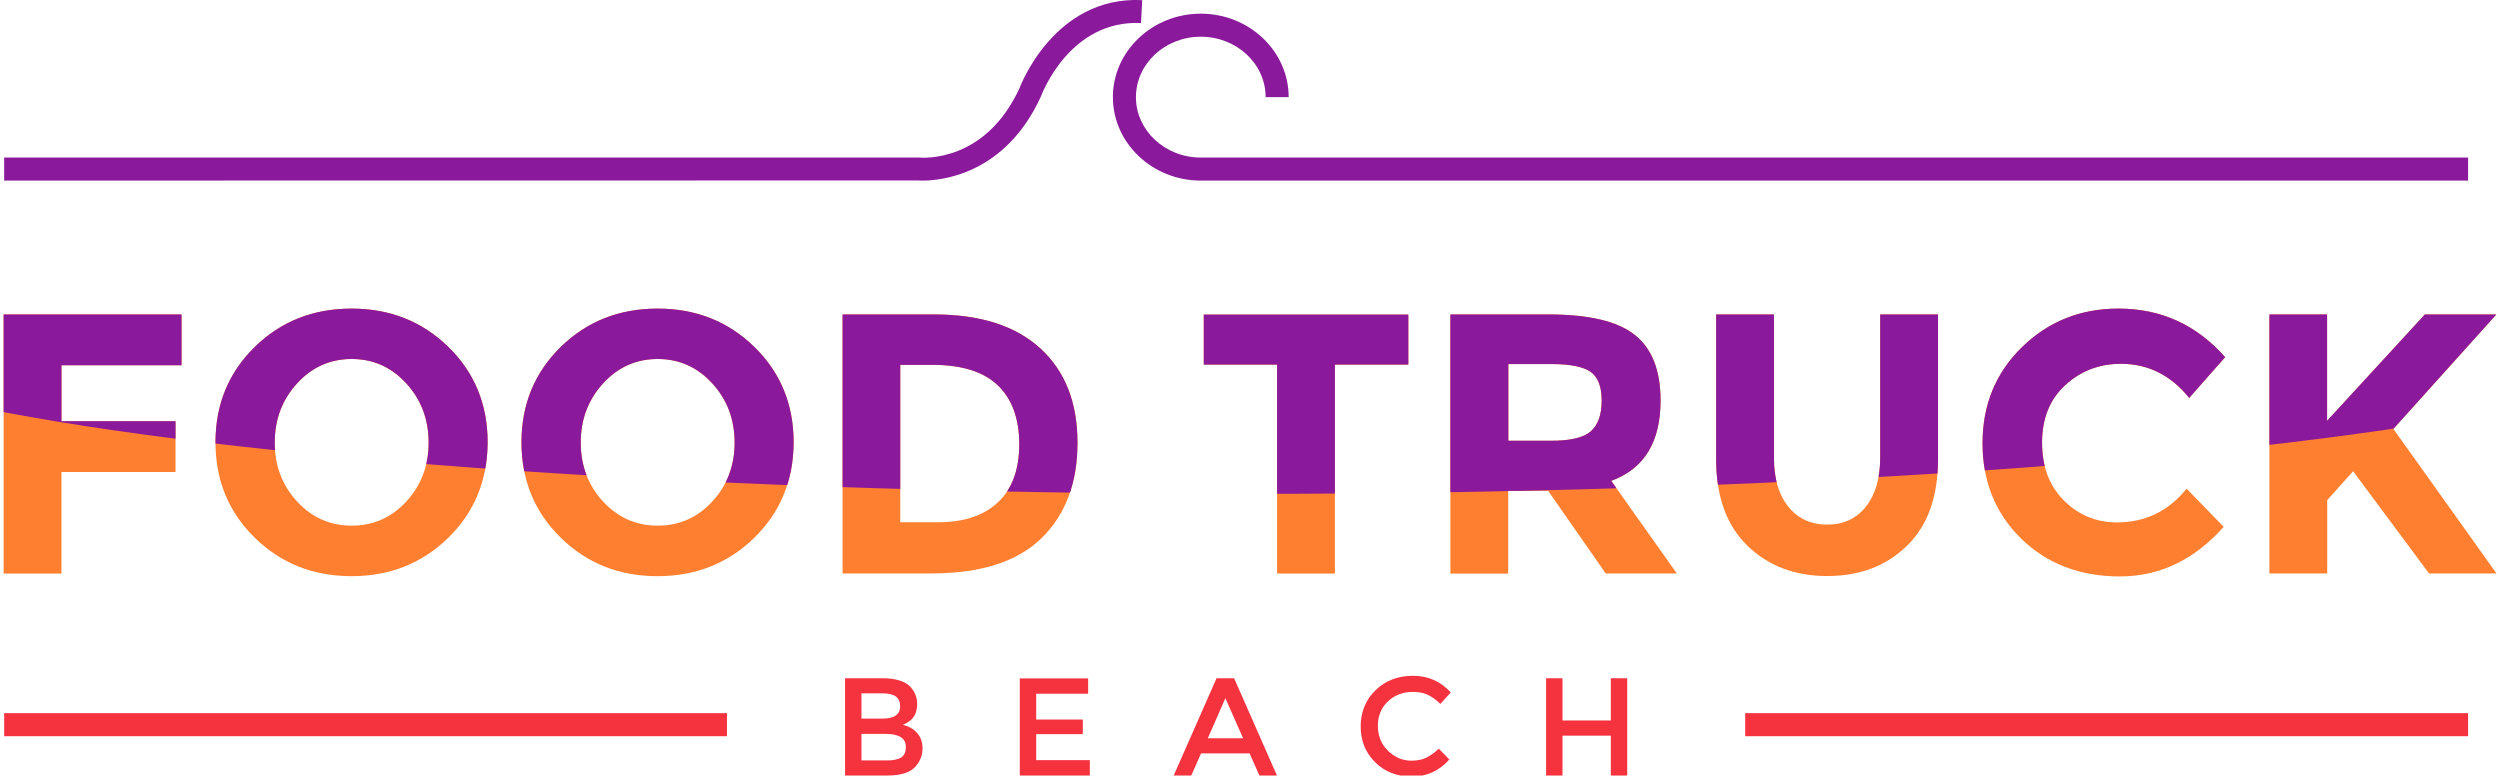
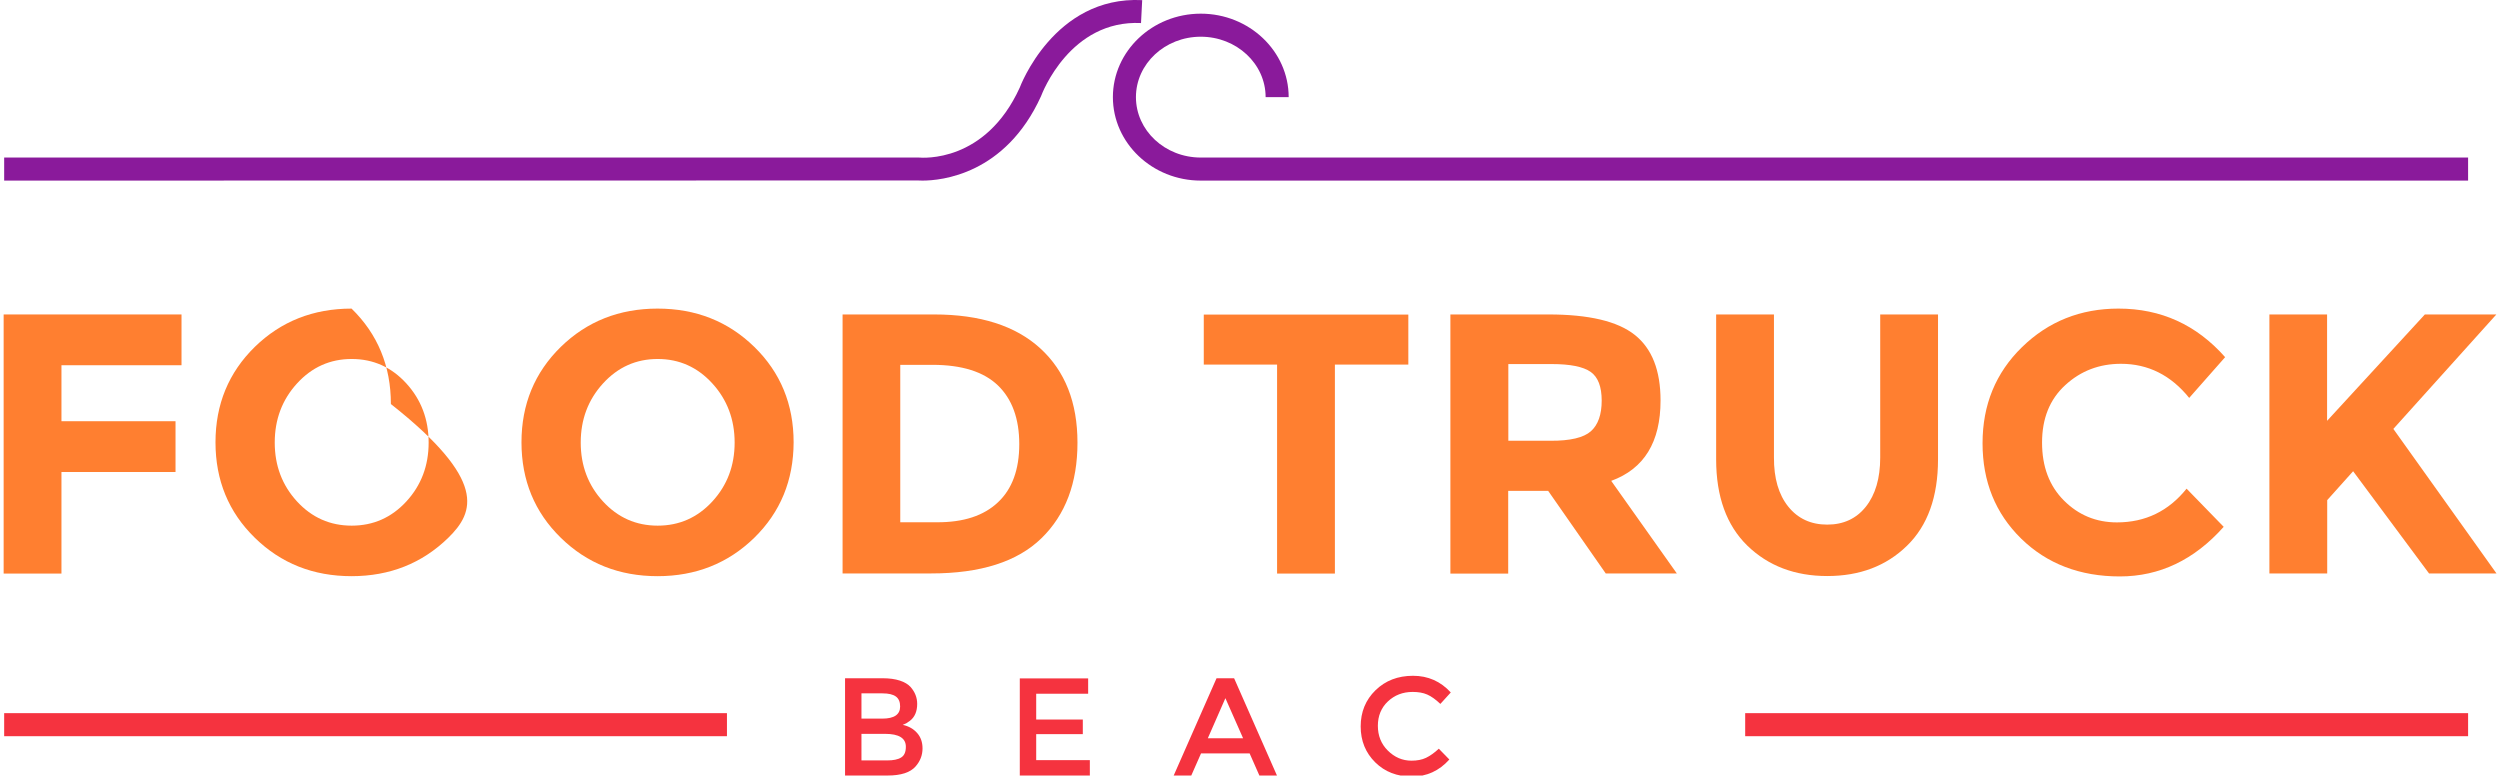
<svg xmlns="http://www.w3.org/2000/svg" xmlns:xlink="http://www.w3.org/1999/xlink" version="1.1" id="Capa_1" x="0px" y="0px" viewBox="0 0 1920 595.6" style="enable-background:new 0 0 1920 595.6;" xml:space="preserve">
  <style type="text/css">
	.st0{fill:#F5333F;}
	.st1{fill:#FF7F30;}
	.st2{fill:#8A1A9B;}
	.st3{clip-path:url(#SVGID_00000008124019604440700400000011118849036592293024_);fill:#8A1A9B;}
</style>
  <g>
    <g>
      <rect x="1340.3" y="547.7" class="st0" width="555.2" height="17.7" />
      <rect x="3.2" y="547.7" class="st0" width="555.1" height="17.7" />
    </g>
    <g>
      <path class="st1" d="M139.4,241.5v39H47.2v43h87.6v39H47.2v78H2.8V241.5H139.4z" />
-       <path class="st1" d="M344.3,413c-20.1,19.6-44.9,29.5-74.3,29.5s-54.2-9.8-74.3-29.5c-20.1-19.6-30.2-44.1-30.2-73.3    c0-29.2,10.1-53.6,30.2-73.3c20.1-19.6,44.9-29.4,74.3-29.4s54.2,9.8,74.3,29.4c20.1,19.6,30.2,44.1,30.2,73.3    C374.4,368.9,364.4,393.3,344.3,413z M329.2,339.9c0-17.7-5.7-32.9-17.1-45.4c-11.4-12.5-25.4-18.8-42-18.8    c-16.6,0-30.6,6.3-42,18.8c-11.4,12.5-17.1,27.6-17.1,45.4c0,17.7,5.7,32.8,17.1,45.2c11.4,12.4,25.4,18.6,42,18.6    c16.6,0,30.6-6.2,42-18.6C323.5,372.7,329.2,357.6,329.2,339.9z" />
+       <path class="st1" d="M344.3,413c-20.1,19.6-44.9,29.5-74.3,29.5s-54.2-9.8-74.3-29.5c-20.1-19.6-30.2-44.1-30.2-73.3    c0-29.2,10.1-53.6,30.2-73.3c20.1-19.6,44.9-29.4,74.3-29.4c20.1,19.6,30.2,44.1,30.2,73.3    C374.4,368.9,364.4,393.3,344.3,413z M329.2,339.9c0-17.7-5.7-32.9-17.1-45.4c-11.4-12.5-25.4-18.8-42-18.8    c-16.6,0-30.6,6.3-42,18.8c-11.4,12.5-17.1,27.6-17.1,45.4c0,17.7,5.7,32.8,17.1,45.2c11.4,12.4,25.4,18.6,42,18.6    c16.6,0,30.6-6.2,42-18.6C323.5,372.7,329.2,357.6,329.2,339.9z" />
      <path class="st1" d="M579.3,413c-20.1,19.6-44.9,29.5-74.3,29.5s-54.2-9.8-74.3-29.5c-20.1-19.6-30.2-44.1-30.2-73.3    c0-29.2,10.1-53.6,30.2-73.3c20.1-19.6,44.9-29.4,74.3-29.4s54.2,9.8,74.3,29.4c20.1,19.6,30.2,44.1,30.2,73.3    C609.4,368.9,599.4,393.3,579.3,413z M564.2,339.9c0-17.7-5.7-32.9-17.1-45.4c-11.4-12.5-25.4-18.8-42-18.8    c-16.6,0-30.6,6.3-42,18.8c-11.4,12.5-17.1,27.6-17.1,45.4c0,17.7,5.7,32.8,17.1,45.2c11.4,12.4,25.4,18.6,42,18.6    c16.6,0,30.6-6.2,42-18.6C558.5,372.7,564.2,357.6,564.2,339.9z" />
      <path class="st1" d="M799,267.6c19,17.4,28.5,41.5,28.5,72.4s-9.2,55.4-27.7,73.4c-18.5,18-46.7,27-84.7,27h-68V241.5h70.3    C752.8,241.5,780,250.2,799,267.6z M766.4,385.8c10.9-10.2,16.4-25.1,16.4-44.7c0-19.5-5.5-34.6-16.4-45.1    c-10.9-10.5-27.7-15.8-50.2-15.8h-24.8v120.9h28.2C739.9,401.2,755.5,396.1,766.4,385.8z" />
      <path class="st1" d="M1025.2,280v160.5h-44.4V280h-56.3v-38.4h157.1V280H1025.2z" />
      <path class="st1" d="M1275.3,307.6c0,31.9-12.6,52.5-37.9,61.7l50.4,71.1h-54.6L1189,377h-30.7v63.5h-44.4V241.5h75.4    c30.9,0,53,5.2,66.2,15.7S1275.3,284.4,1275.3,307.6z M1221.8,331.2c5.5-4.9,8.3-12.8,8.3-23.5s-2.8-18.1-8.5-22.1    c-5.7-4-15.7-6-29.9-6h-33.3v58.9h32.4C1205.9,338.6,1216.3,336.1,1221.8,331.2z" />
      <path class="st1" d="M1373.4,389.1c7.4,9.2,17.4,13.8,29.9,13.8c12.5,0,22.4-4.6,29.7-13.8c7.3-9.2,11-21.8,11-37.7V241.5h44.4    v111.3c0,28.8-8,51-23.9,66.4c-15.9,15.5-36.3,23.2-61.2,23.2c-24.8,0-45.3-7.8-61.3-23.3c-16-15.6-24-37.7-24-66.3V241.5h44.4    v109.8C1362.3,367.3,1366,379.9,1373.4,389.1z" />
      <path class="st1" d="M1625.8,401.2c21.8,0,39.6-8.6,53.5-25.9l28.5,29.3c-22.6,25.4-49.2,38.1-79.8,38.1s-55.9-9.7-75.7-29    c-19.8-19.4-29.7-43.8-29.7-73.3c0-29.5,10.1-54.1,30.3-73.8c20.2-19.7,44.9-29.6,74.1-29.6c32.6,0,59.9,12.4,81.9,37.3    l-27.6,31.3c-14-17.4-31.5-26.2-52.4-26.2c-16.7,0-31,5.5-42.8,16.4c-11.9,10.9-17.8,25.6-17.8,44.1c0,18.5,5.6,33.3,16.8,44.5    C1596.3,395.6,1609.9,401.2,1625.8,401.2z" />
      <path class="st1" d="M1742.8,241.5h44.4v81.7l75.1-81.7h54.9l-79.1,87.9c6.8,9.5,19.4,27.2,37.9,53.1    c18.4,25.9,32.2,45.2,41.3,57.9h-51.8l-58.3-78.5l-19.9,22.2v56.3h-44.4V241.5z" />
    </g>
    <g>
      <g>
        <path class="st0" d="M681.7,595.6H649v-74.7H678c5.1,0,9.4,0.6,13.1,1.8c3.7,1.2,6.4,2.9,8.2,4.9c3.4,3.8,5.1,8.2,5.1,13     c0,5.8-1.9,10.2-5.6,13c-1.4,1-2.3,1.6-2.8,1.9s-1.4,0.7-2.7,1.2c4.6,1,8.3,3.1,11.1,6.3c2.8,3.2,4.1,7.1,4.1,11.8     c0,5.2-1.8,9.8-5.3,13.8C699.1,593.3,691.9,595.6,681.7,595.6z M661.6,551.9h16c9.1,0,13.7-3.1,13.7-9.3c0-3.6-1.1-6.1-3.3-7.7     c-2.2-1.6-5.6-2.4-10.3-2.4h-16.1V551.9z M661.6,584h19.8c4.6,0,8.2-0.7,10.6-2.2c2.5-1.5,3.7-4.2,3.7-8.3     c0-6.6-5.3-9.9-15.9-9.9h-18.2V584z" />
      </g>
      <g>
        <path class="st0" d="M835.7,520.9v11.9h-39.9v19.8h35.8v11.2h-35.8v20H837v11.9h-53.8v-74.7H835.7z" />
      </g>
      <g>
        <path class="st0" d="M922.4,578.6l-7.5,17h-13.5l32.9-74.7h13.5l32.9,74.7h-13.5l-7.5-17H922.4z M954.7,567l-13.6-30.8L927.6,567     H954.7z" />
      </g>
      <g>
        <path class="st0" d="M1084,584.2c4.3,0,8.1-0.7,11.2-2.2c3.1-1.5,6.4-3.8,9.8-7l8.1,8.3c-7.9,8.8-17.5,13.1-28.8,13.1     s-20.7-3.6-28.1-10.9c-7.4-7.3-11.2-16.5-11.2-27.6s3.8-20.4,11.4-27.8c7.6-7.4,17.2-11.1,28.8-11.1c11.6,0,21.2,4.3,29,12.8     l-8,8.8c-3.6-3.4-6.9-5.8-10.1-7.2c-3.2-1.4-6.9-2-11.2-2c-7.6,0-13.9,2.5-19,7.3s-7.7,11.1-7.7,18.7s2.5,13.9,7.6,19     C1071,581.6,1077.1,584.2,1084,584.2z" />
      </g>
      <g>
-         <path class="st0" d="M1187.4,595.6v-74.7h12.6v32.4h37.1v-32.4h12.6v74.7h-12.6v-30.6H1200v30.6H1187.4z" />
-       </g>
+         </g>
    </g>
    <g>
      <path class="st2" d="M877.2,0.1c-67.9-3.4-94,67.1-94,67.1c-26.4,58-74.6,54-77.5,53.8H3.2v17.7l701.5-0.1c0.1,0,1.5,0.1,3.8,0.1    c14.1,0,63.6-4.5,91-64.8c0.9-2.4,22.4-58.8,76.8-56.2L877.2,0.1z" />
      <path class="st2" d="M922.2,121c-27.5,0-49.8-20.8-49.8-46.4s22.3-46.4,49.8-46.4c27.5,0,49.8,20.8,49.8,46.4h17.7    c0-35.3-30.3-64.1-67.5-64.1c-37.2,0-67.5,28.8-67.5,64.1s30.3,64.1,67.5,64.1h973.3V121H922.2z" />
    </g>
    <g>
      <defs>
-         <path id="SVGID_1_" d="M139.4,241.5v39H47.2v43h87.6v39H47.2v78H2.8V241.5H139.4z M344.3,413c-20.1,19.6-44.9,29.5-74.3,29.5     s-54.2-9.8-74.3-29.5c-20.1-19.6-30.2-44.1-30.2-73.3c0-29.2,10.1-53.6,30.2-73.3c20.1-19.6,44.9-29.4,74.3-29.4     s54.2,9.8,74.3,29.4c20.1,19.6,30.2,44.1,30.2,73.3C374.4,368.9,364.4,393.3,344.3,413z M329.2,339.9c0-17.7-5.7-32.9-17.1-45.4     c-11.4-12.5-25.4-18.8-42-18.8c-16.6,0-30.6,6.3-42,18.8c-11.4,12.5-17.1,27.6-17.1,45.4c0,17.7,5.7,32.8,17.1,45.2     c11.4,12.4,25.4,18.6,42,18.6c16.6,0,30.6-6.2,42-18.6C323.5,372.7,329.2,357.6,329.2,339.9z M579.3,413     c-20.1,19.6-44.9,29.5-74.3,29.5s-54.2-9.8-74.3-29.5c-20.1-19.6-30.2-44.1-30.2-73.3c0-29.2,10.1-53.6,30.2-73.3     c20.1-19.6,44.9-29.4,74.3-29.4s54.2,9.8,74.3,29.4c20.1,19.6,30.2,44.1,30.2,73.3C609.4,368.9,599.4,393.3,579.3,413z      M564.2,339.9c0-17.7-5.7-32.9-17.1-45.4c-11.4-12.5-25.4-18.8-42-18.8c-16.6,0-30.6,6.3-42,18.8c-11.4,12.5-17.1,27.6-17.1,45.4     c0,17.7,5.7,32.8,17.1,45.2c11.4,12.4,25.4,18.6,42,18.6c16.6,0,30.6-6.2,42-18.6C558.5,372.7,564.2,357.6,564.2,339.9z      M799,267.6c19,17.4,28.5,41.5,28.5,72.4s-9.2,55.4-27.7,73.4c-18.5,18-46.7,27-84.7,27h-68V241.5h70.3     C752.8,241.5,780,250.2,799,267.6z M766.4,385.8c10.9-10.2,16.4-25.1,16.4-44.7c0-19.5-5.5-34.6-16.4-45.1     c-10.9-10.5-27.7-15.8-50.2-15.8h-24.8v120.9h28.2C739.9,401.2,755.5,396.1,766.4,385.8z M1025.2,280v160.5h-44.4V280h-56.3     v-38.4h157.1V280H1025.2z M1275.3,307.6c0,31.9-12.6,52.5-37.9,61.7l50.4,71.1h-54.6L1189,377h-30.7v63.5h-44.4V241.5h75.4     c30.9,0,53,5.2,66.2,15.7S1275.3,284.4,1275.3,307.6z M1221.8,331.2c5.5-4.9,8.3-12.8,8.3-23.5s-2.8-18.1-8.5-22.1     c-5.7-4-15.7-6-29.9-6h-33.3v58.9h32.4C1205.9,338.6,1216.3,336.1,1221.8,331.2z M1373.4,389.1c7.4,9.2,17.4,13.8,29.9,13.8     c12.5,0,22.4-4.6,29.7-13.8c7.3-9.2,11-21.8,11-37.7V241.5h44.4v111.3c0,28.8-8,51-23.9,66.4c-15.9,15.5-36.3,23.2-61.2,23.2     c-24.8,0-45.3-7.8-61.3-23.3c-16-15.6-24-37.7-24-66.3V241.5h44.4v109.8C1362.3,367.3,1366,379.9,1373.4,389.1z M1625.8,401.2     c21.8,0,39.6-8.6,53.5-25.9l28.5,29.3c-22.6,25.4-49.2,38.1-79.8,38.1s-55.9-9.7-75.7-29c-19.8-19.4-29.7-43.8-29.7-73.3     c0-29.5,10.1-54.1,30.3-73.8c20.2-19.7,44.9-29.6,74.1-29.6c32.6,0,59.9,12.4,81.9,37.3l-27.6,31.3c-14-17.4-31.5-26.2-52.4-26.2     c-16.7,0-31,5.5-42.8,16.4c-11.9,10.9-17.8,25.6-17.8,44.1c0,18.5,5.6,33.3,16.8,44.5C1596.3,395.6,1609.9,401.2,1625.8,401.2z      M1742.8,241.5h44.4v81.7l75.1-81.7h54.9l-79.1,87.9c6.8,9.5,19.4,27.2,37.9,53.1c18.4,25.9,32.2,45.2,41.3,57.9h-51.8     l-58.3-78.5l-19.9,22.2v56.3h-44.4V241.5z" />
-       </defs>
+         </defs>
      <clipPath id="SVGID_00000147939499106040026900000015363332101123959461_">
        <use xlink:href="#SVGID_1_" style="overflow:visible;" />
      </clipPath>
      <ellipse style="clip-path:url(#SVGID_00000147939499106040026900000015363332101123959461_);fill:#8A1A9B;" cx="958.4" cy="246.6" rx="1124.2" ry="132.7" />
    </g>
  </g>
</svg>